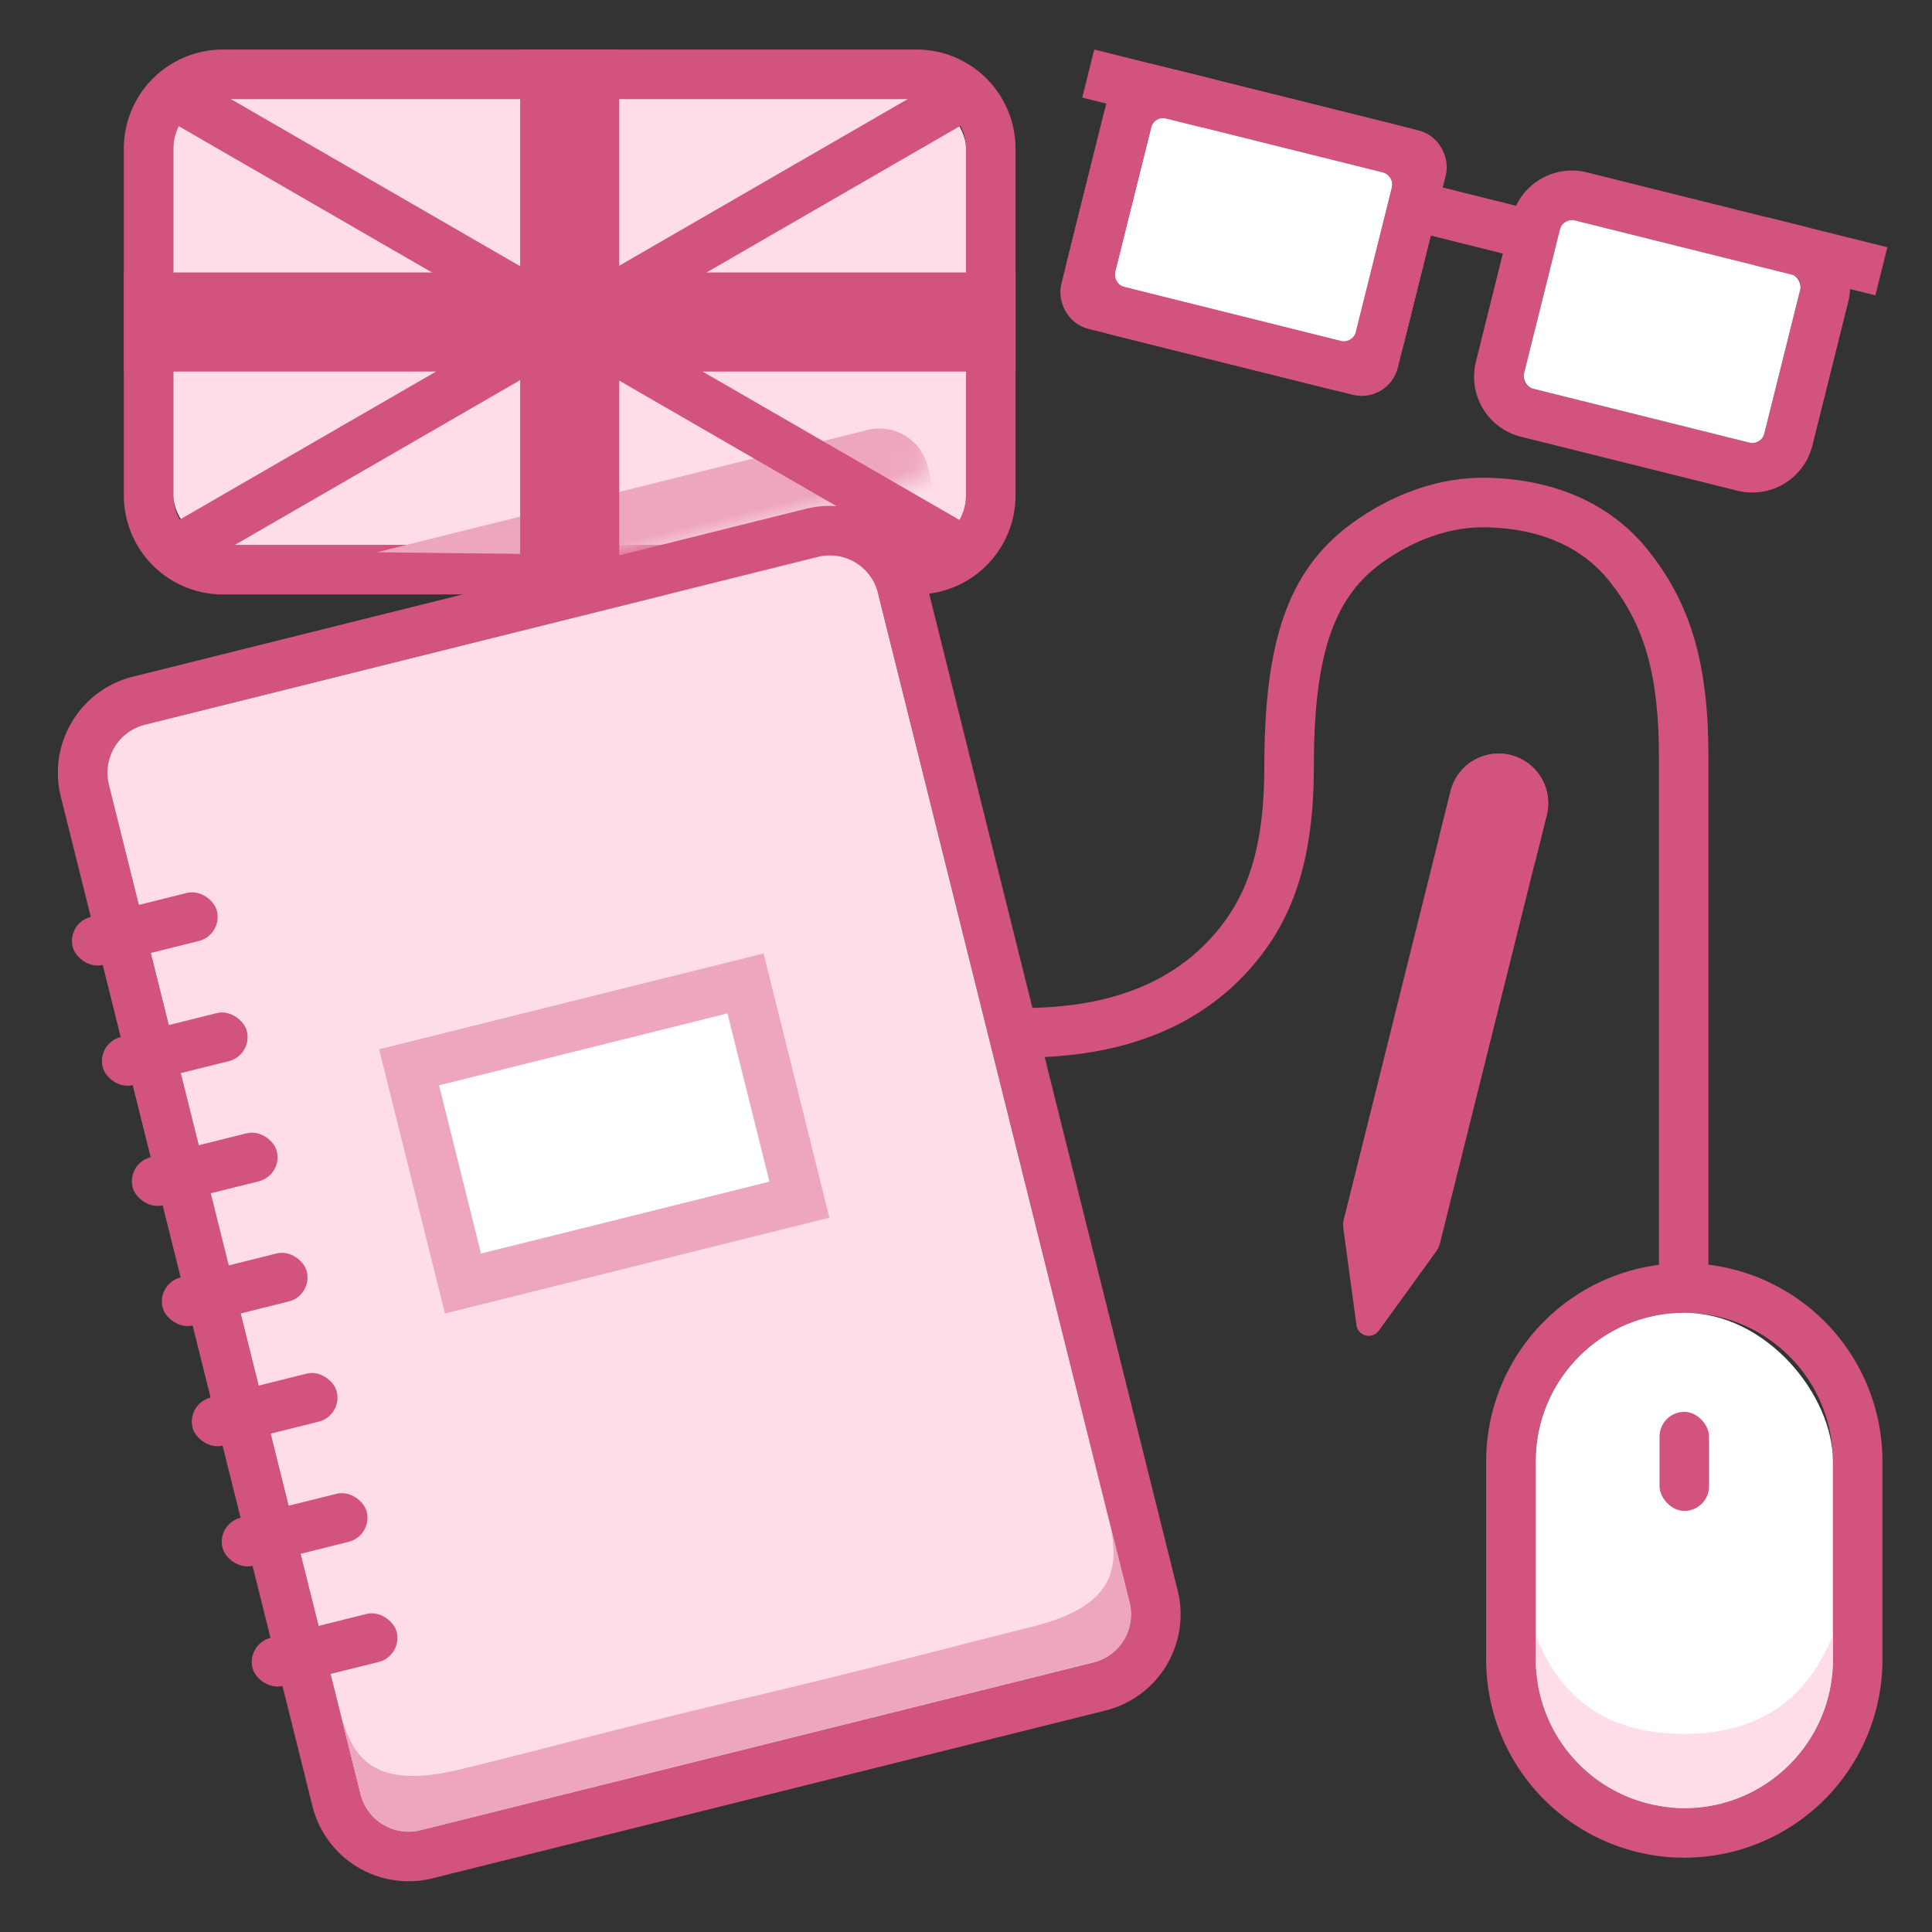
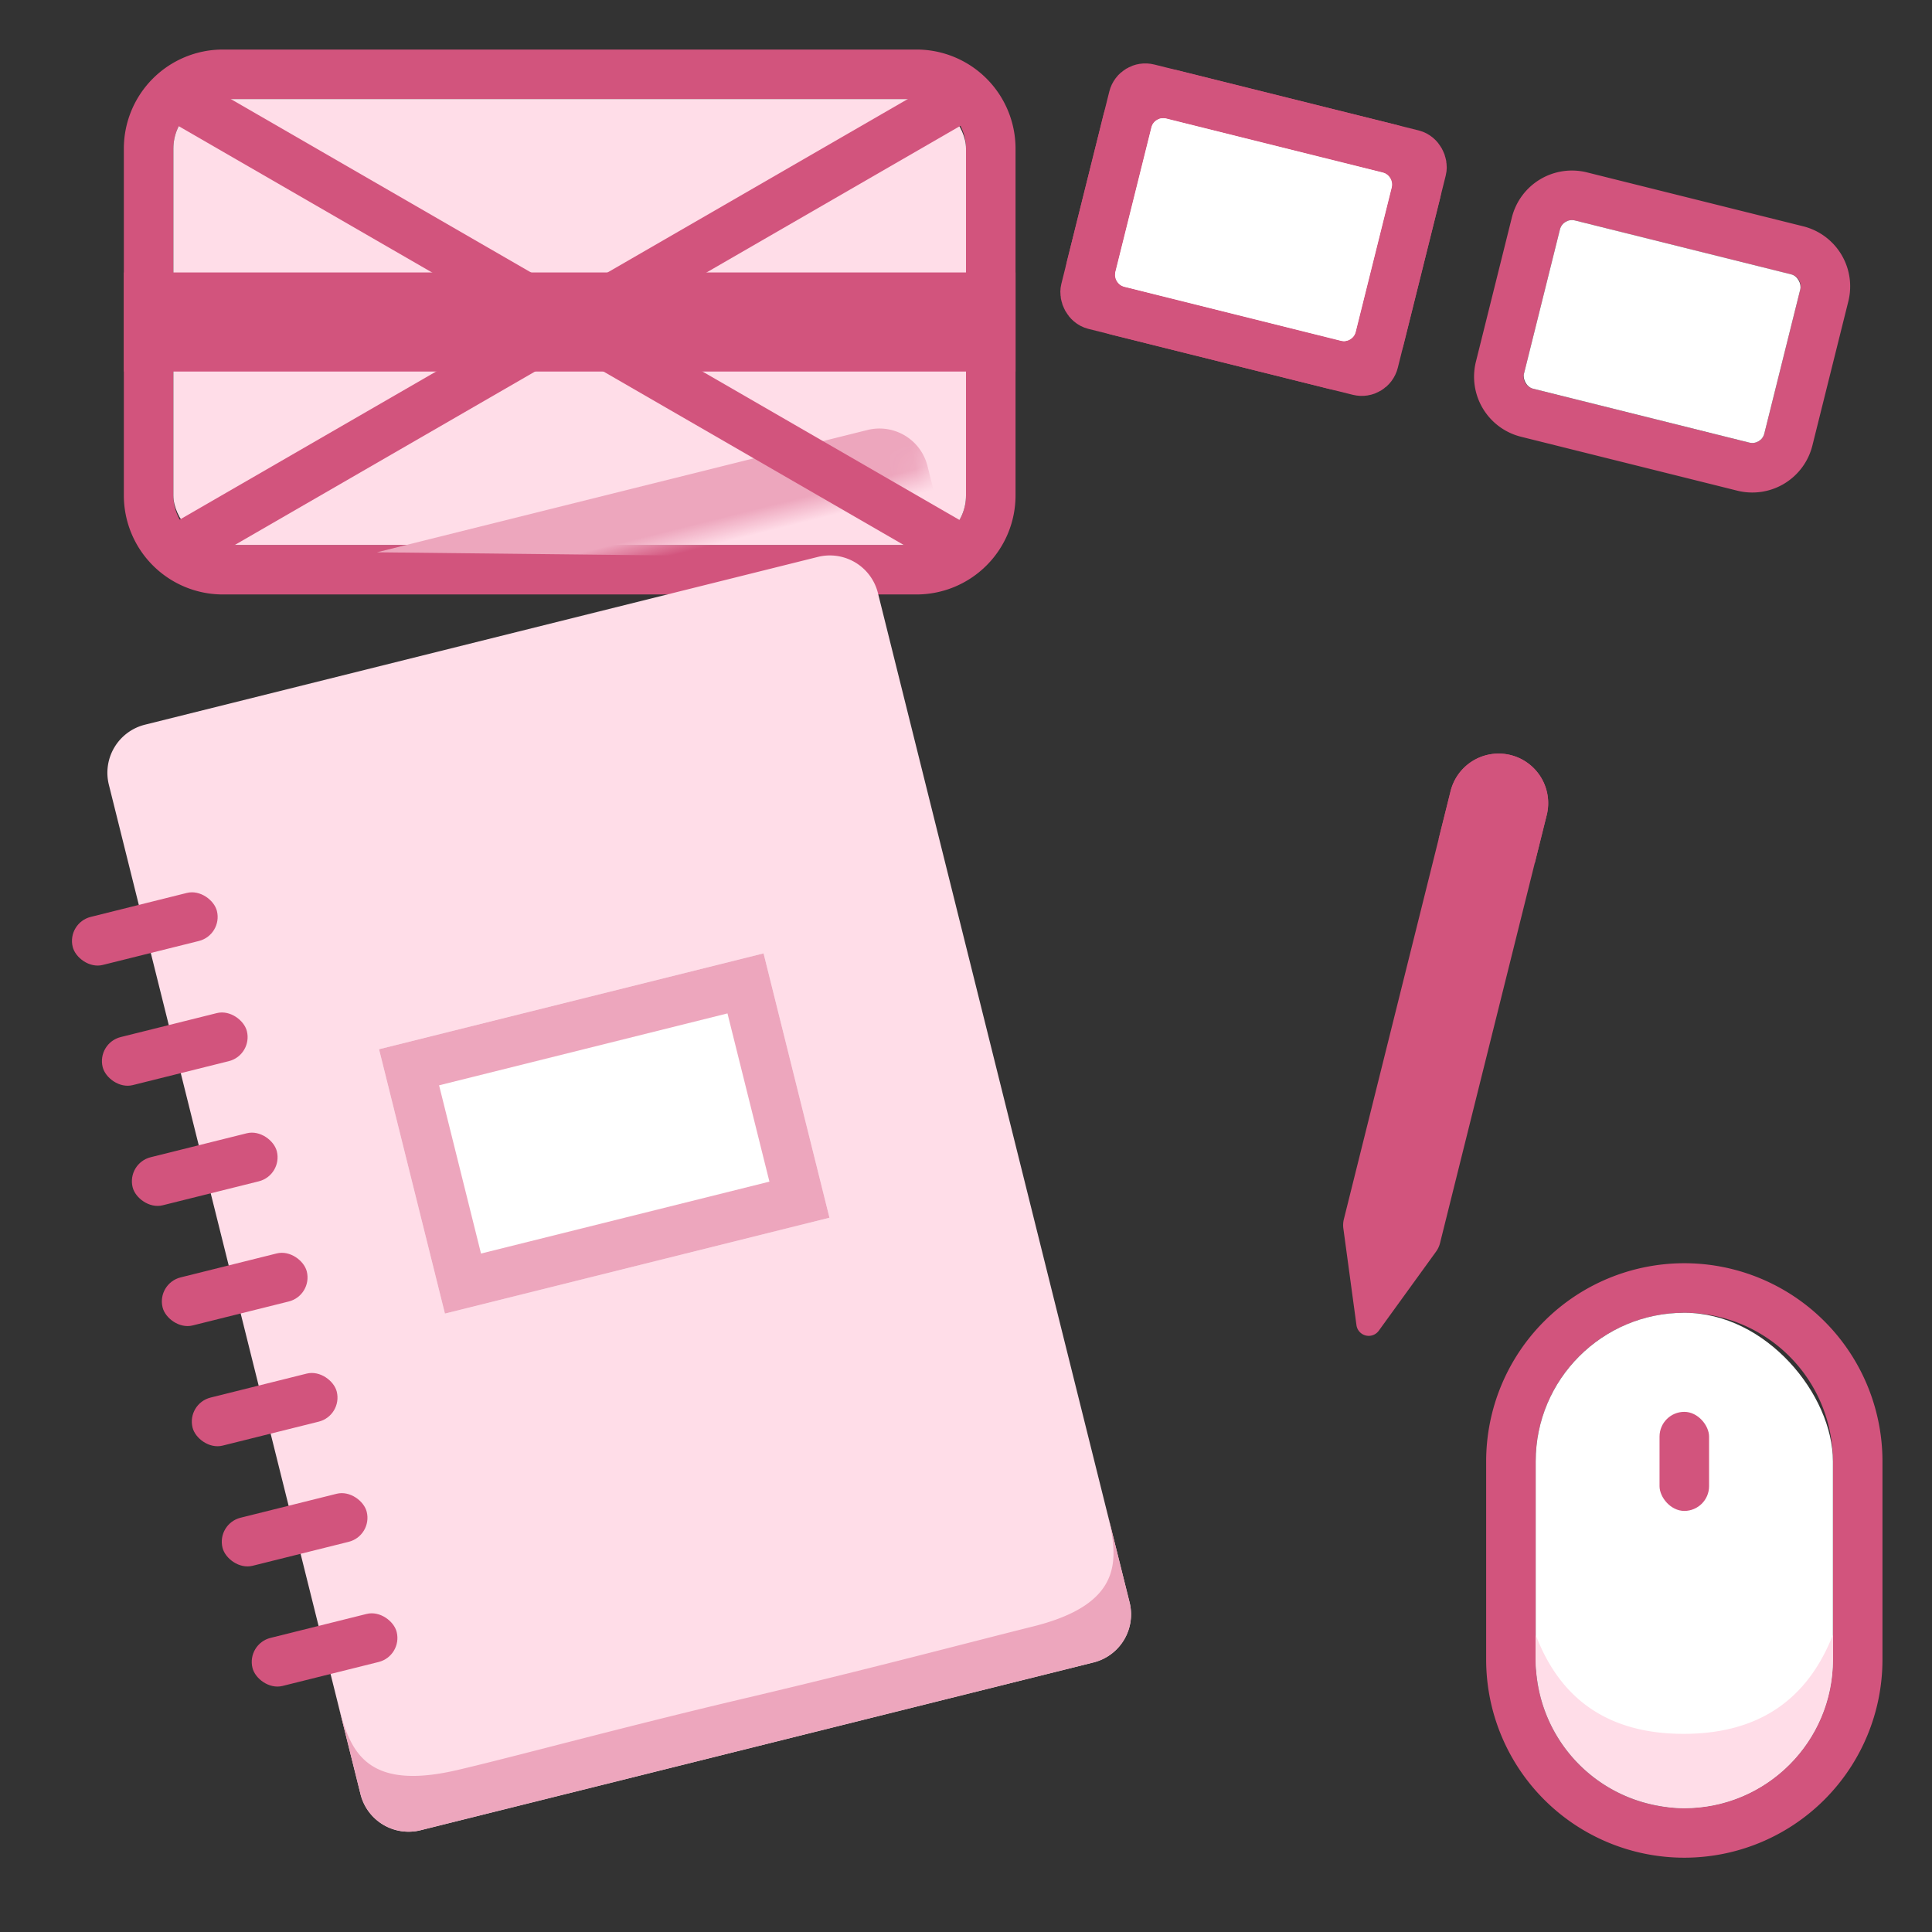
<svg xmlns="http://www.w3.org/2000/svg" xmlns:xlink="http://www.w3.org/1999/xlink" width="78" height="78">
  <rect width="100%" height="100%" fill="#333333" stroke="none" />
  <defs>
    <rect id="a" width="32" height="18" x="2" y="2" rx="2" />
  </defs>
  <g fill="none" fill-rule="evenodd">
-     <path d="M2 2h74v74H2z" />
    <g transform="translate(5 2)">
      <path fill="#D2547D" fill-rule="nonzero" d="M4 2a2 2 0 0 0-2 2v14a2 2 0 0 0 2 2h28a2 2 0 0 0 2-2V4a2 2 0 0 0-2-2H4zm0-2h28a4 4 0 0 1 4 4v14a4 4 0 0 1-4 4H4a4 4 0 0 1-4-4V4a4 4 0 0 1 4-4z" />
      <mask id="b" fill="#fff">
        <use xlink:href="#a" />
      </mask>
      <use fill="#FFDDE8" xlink:href="#a" />
      <path fill="#EDA6BD" d="M10.593 17.5h20.41a2 2 0 0 1 2 2v3.85l-22.41-5.85z" mask="url(#b)" transform="rotate(-14 21.798 20.425)" />
    </g>
-     <path fill="#D2547D" fill-rule="nonzero" d="M21 2h4v22h-4z" />
    <path fill="#D2547D" fill-rule="nonzero" d="M5 11h36v4H5z" />
    <path fill="#D2547D" fill-rule="nonzero" d="M39.617 4.593l-1-1.731-32.268 18.64 1 1.73z" />
    <path fill="#D2547D" fill-rule="nonzero" d="M39.617 21.501l-1 1.732L6.349 4.593l1-1.731z" />
    <g transform="translate(60 51)">
      <path fill="#D2547D" fill-rule="nonzero" d="M8 2a6 6 0 0 0-6 6v8a6 6 0 1 0 12 0V8a6 6 0 0 0-6-6zm0-2a8 8 0 0 1 8 8v8a8 8 0 1 1-16 0V8a8 8 0 0 1 8-8z" />
      <rect width="12" height="20" x="2" y="2" fill="#FFF" rx="6" />
      <path fill="#FFDDE8" d="M2 15c1.01 2.667 3.002 4 5.974 4 2.972 0 4.98-1.333 6.026-4v1a6 6 0 1 1-12 0v-1z" />
      <rect width="2" height="4" x="7" y="6" fill="#D2547D" rx="1" />
    </g>
-     <path fill="#D2547D" fill-rule="nonzero" d="M5.851 29.258a2 2 0 0 0-1.456 2.424l10.16 40.753a2 2 0 0 0 2.425 1.456l27.168-6.774a2 2 0 0 0 1.457-2.424l-10.16-40.752a2 2 0 0 0-2.425-1.457L5.85 29.258zm-.483-1.94l27.168-6.775a4 4 0 0 1 4.849 2.914l10.16 40.752a4 4 0 0 1-2.913 4.849l-27.168 6.774a4 4 0 0 1-4.85-2.914L2.455 32.166a4 4 0 0 1 2.914-4.849z" />
    <path fill="#FFDDE8" d="M5.851 29.258l27.169-6.774a2 2 0 0 1 2.424 1.457l10.16 40.752a2 2 0 0 1-1.456 2.424L16.98 73.891a2 2 0 0 1-2.425-1.456L4.395 31.682a2 2 0 0 1 1.456-2.424z" />
    <path fill="#EDA6BD" d="M13.588 68.553c.478 1.92.951 3.816 4.849 2.914 2.27-.526 6.683-1.736 11.645-2.904 4.992-1.175 8.906-2.22 11.619-2.897 3.904-.973 3.413-2.94 2.936-4.854l.968 3.881a2 2 0 0 1-1.457 2.424L16.98 73.891a2 2 0 0 1-2.425-1.456l-.967-3.882z" />
-     <path fill="#FFF" d="M15.302 42.36l15.525-3.87 2.661 10.673-15.525 3.87z" />
+     <path fill="#FFF" d="M15.302 42.36l15.525-3.87 2.661 10.673-15.525 3.87" />
    <path fill="#EDA6BD" fill-rule="nonzero" d="M17.727 43.817l1.693 6.792 11.644-2.903-1.694-6.792-11.643 2.903zm-2.425-1.456l15.525-3.871 2.661 10.673-15.525 3.87-2.66-10.672z" />
    <g fill="#D2547D" transform="rotate(-14 153.073 7.661)">
      <rect width="6" height="2" rx="1" />
      <rect width="6" height="2" y="5" rx="1" />
      <rect width="6" height="2" y="10" rx="1" />
      <rect width="6" height="2" y="15" rx="1" />
      <rect width="6" height="2" y="20" rx="1" />
      <rect width="6" height="2" y="25" rx="1" />
      <rect width="6" height="2" y="30" rx="1" />
    </g>
    <g transform="rotate(14 13.944 180.898)">
      <rect width="12" height="9" x="2" y="1" fill="#FFF" stroke="#D2547D" stroke-width="2" rx=".5" />
      <path fill="#D2547D" fill-rule="nonzero" d="M20.5 2a.5.5 0 0 0-.5.5v6a.5.5 0 0 0 .5.5h9a.5.5 0 0 0 .5-.5v-6a.5.5 0 0 0-.5-.5h-9zm0-2h9A2.5 2.5 0 0 1 32 2.5v6a2.5 2.5 0 0 1-2.5 2.5h-9A2.5 2.5 0 0 1 18 8.5v-6A2.5 2.5 0 0 1 20.5 0zm-17 2a.5.5 0 0 0-.5.5v6a.5.5 0 0 0 .5.5h9a.5.5 0 0 0 .5-.5v-6a.5.5 0 0 0-.5-.5h-9zm0-2h9A2.5 2.5 0 0 1 15 2.5v6a2.5 2.5 0 0 1-2.5 2.5h-9A2.5 2.5 0 0 1 1 8.5v-6A2.5 2.5 0 0 1 3.5 0z" />
      <rect width="10" height="7" x="20" y="2" fill="#FFF" rx=".5" />
      <rect width="10" height="7" x="3" y="2" fill="#FFF" rx=".5" />
-       <path fill="#D2547D" d="M14 2h5v2h-5zm14-2h5v2h-5zM0 0h5v2H0z" />
    </g>
    <g fill="#D2547D">
      <path d="M60.989 30.484a2 2 0 0 1 1.456 2.424l-4.307 17.278a1 1 0 0 1-.16.344l-2.314 3.196a.5.5 0 0 1-.9-.226l-.529-3.904a1 1 0 0 1 .021-.376l4.308-17.28a2 2 0 0 1 2.425-1.456z" />
      <path d="M60.989 30.484a2 2 0 0 1 1.456 2.424l-.483 1.94-3.882-.967.484-1.94a2 2 0 0 1 2.425-1.457z" />
    </g>
-     <path fill="#D2547D" fill-rule="nonzero" d="M68.974 51.098h-2v-20.56c0-3.242-.564-5.334-2.069-7.16-1.027-1.246-2.666-2.048-4.923-2.09-1.461-.027-2.938.524-4.217 1.451-2.012 1.459-2.722 3.903-2.722 8.261 0 3.22-.645 5.532-1.956 7.339-2.079 2.863-5.32 4.312-9.616 4.356l-.02-2c3.7-.037 6.337-1.218 8.017-3.531 1.045-1.439 1.575-3.34 1.575-6.164 0-4.941.87-7.94 3.548-9.88 1.606-1.164 3.49-1.867 5.427-1.832 2.846.053 5.034 1.124 6.43 2.818 1.844 2.237 2.526 4.767 2.526 8.432v20.56z" />
  </g>
</svg>